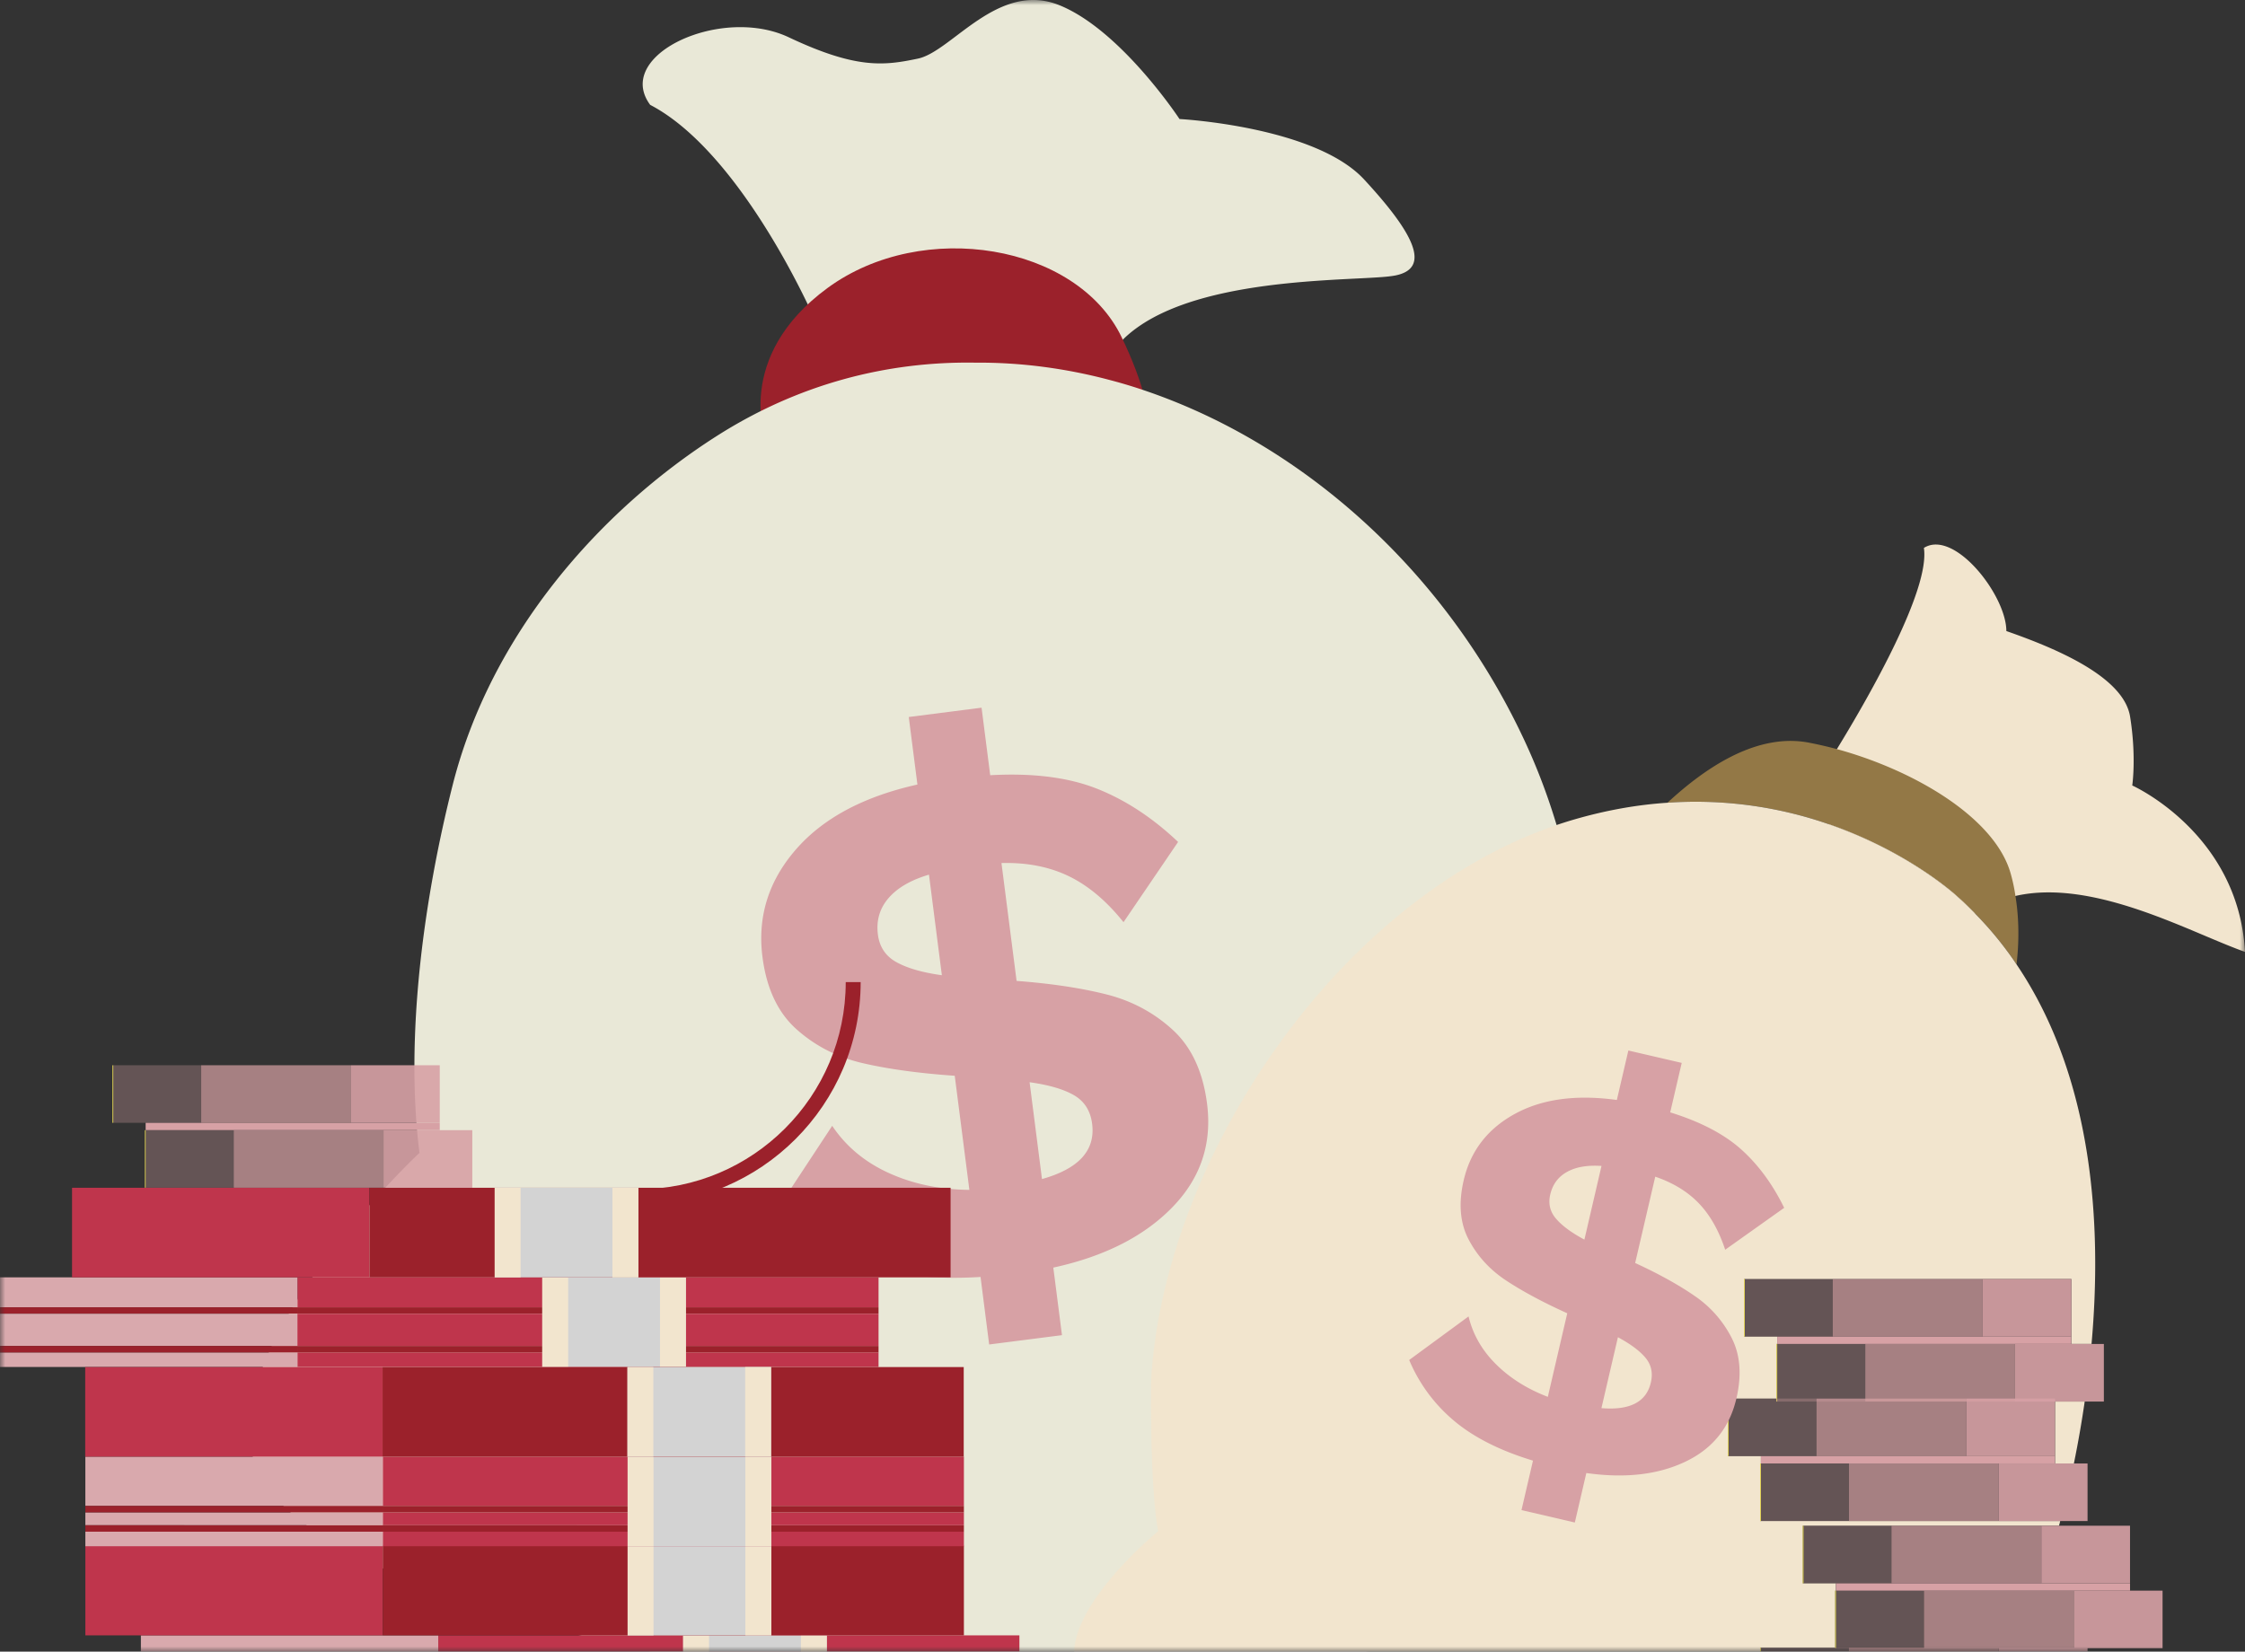
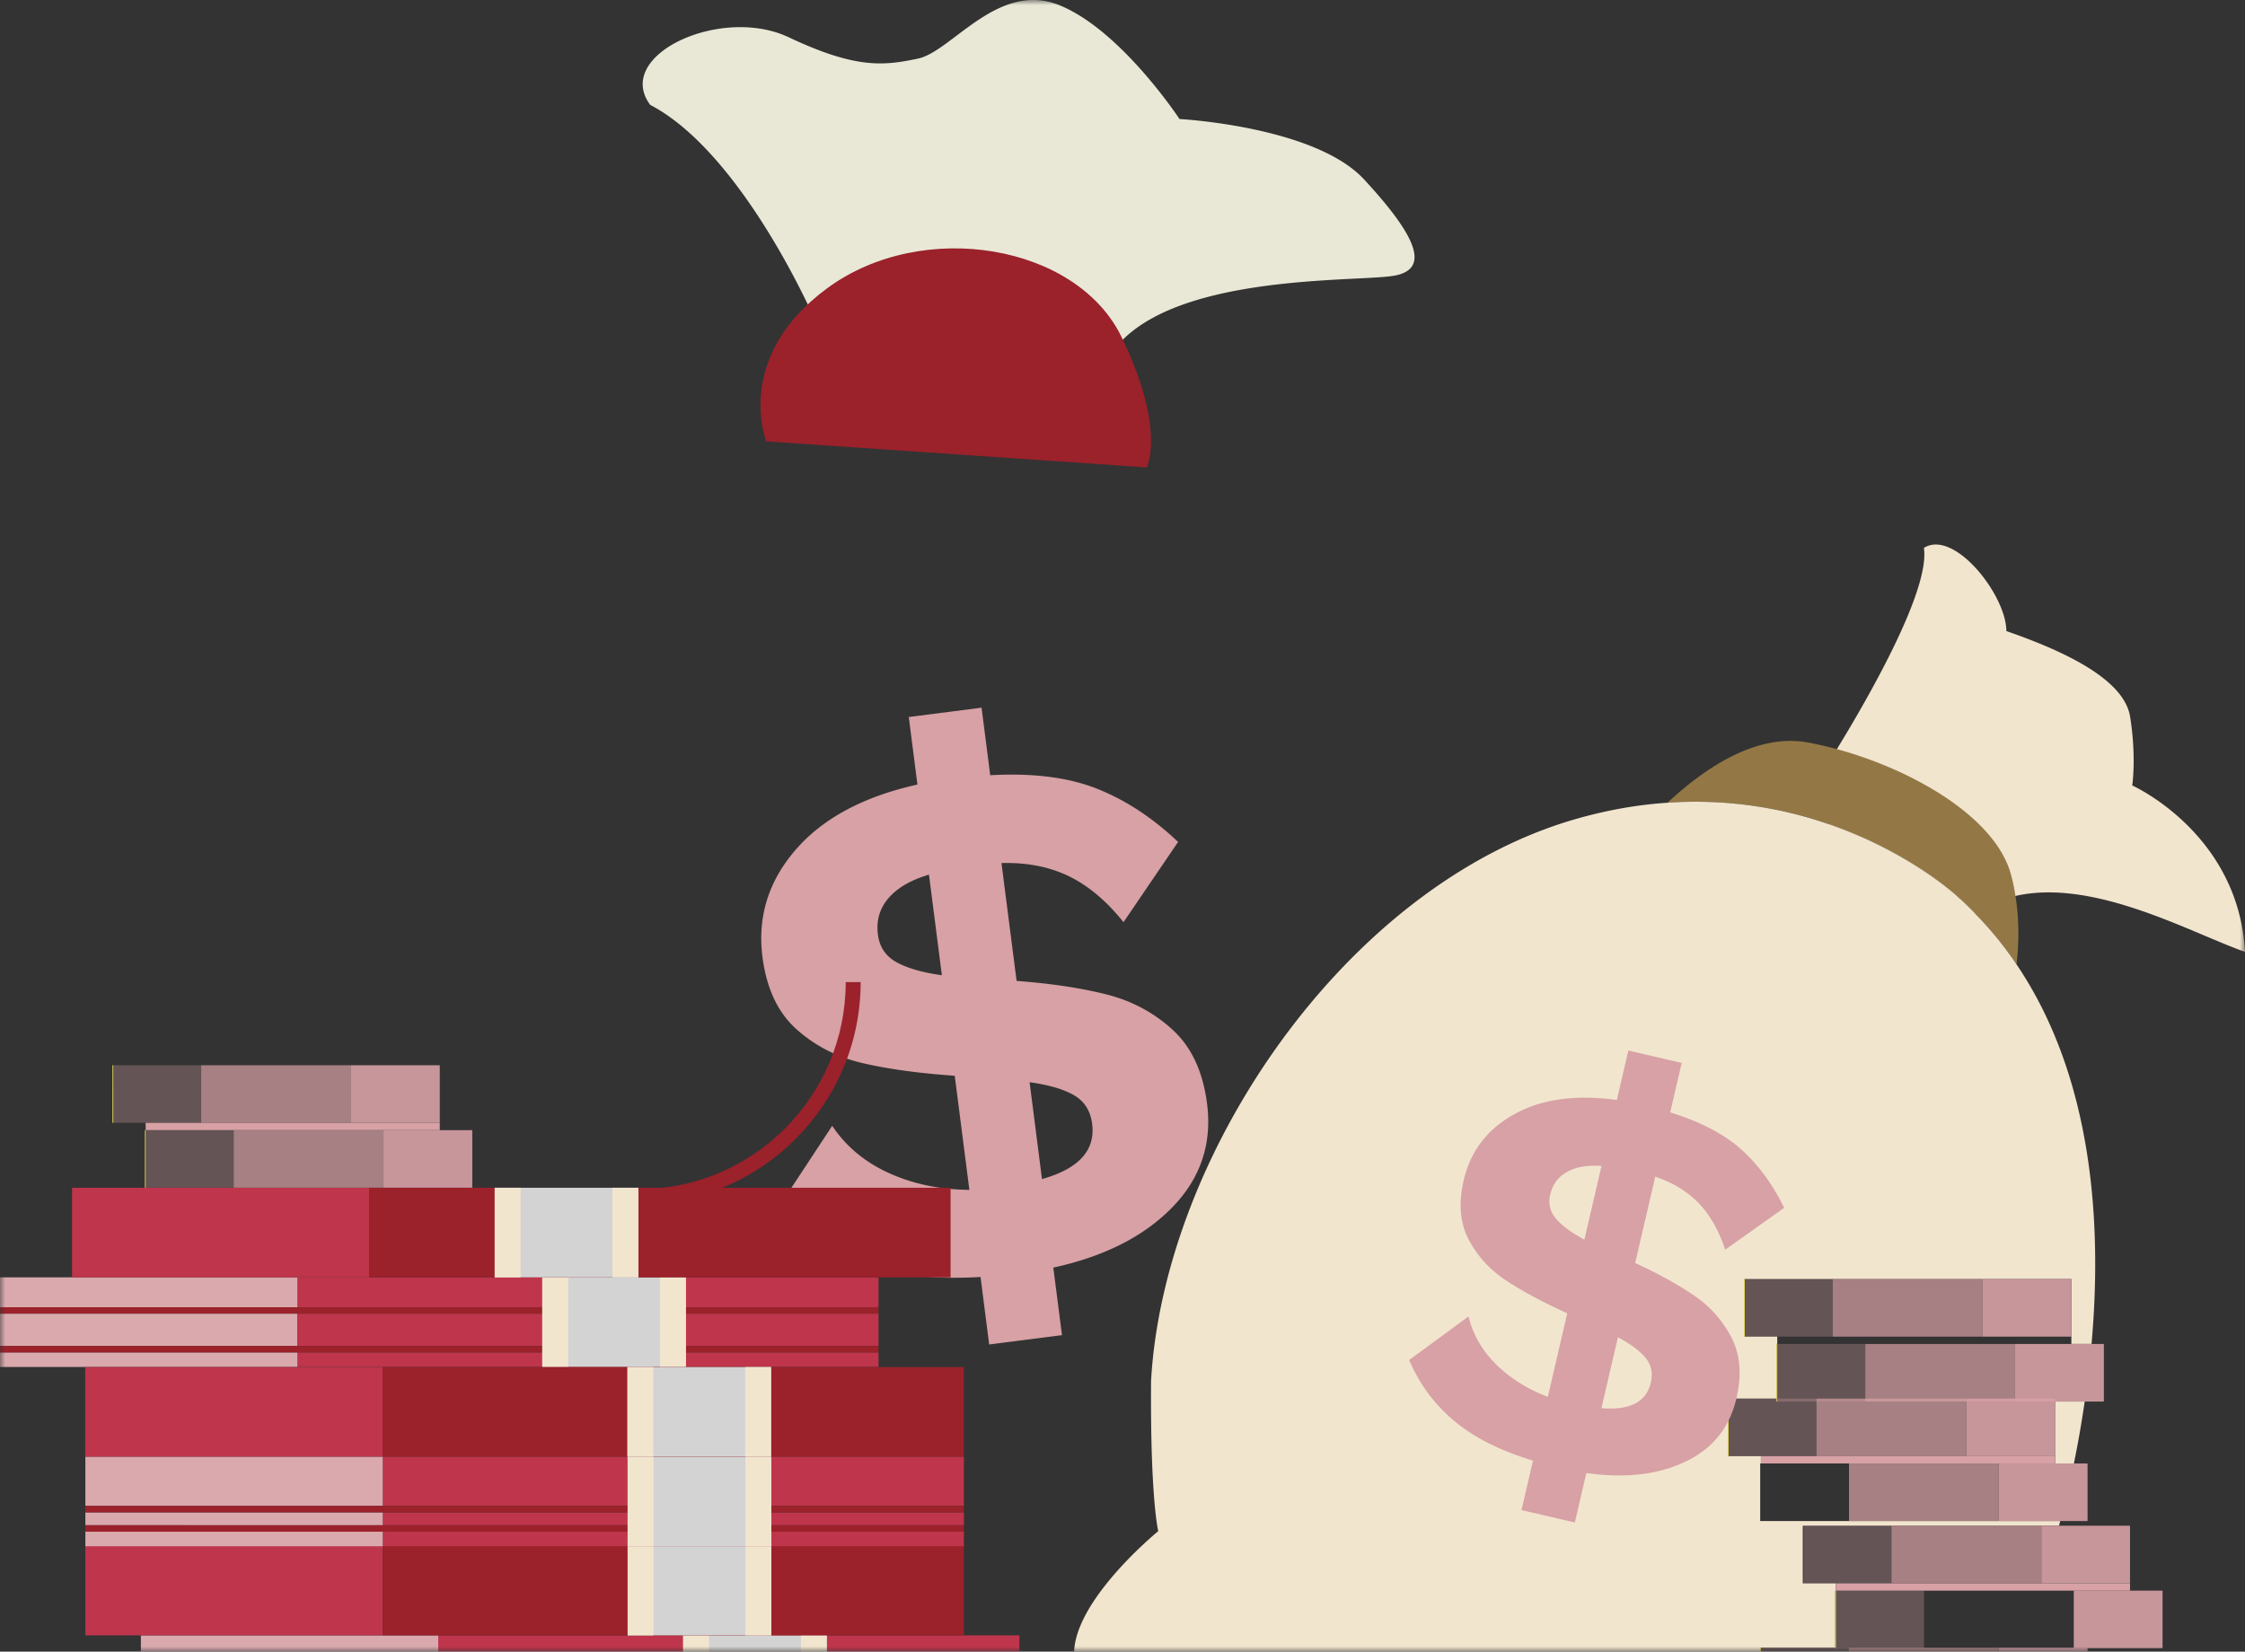
<svg xmlns="http://www.w3.org/2000/svg" width="212" height="156" fill="none">
  <rect width="100%" height="100%" fill="#333333" stroke="none" />
  <mask id="a" width="212" height="156" x="0" y="0" maskUnits="userSpaceOnUse" style="mask-type:alpha">
    <path fill="#D9D9D9" d="M0 0h212v156H0z" />
  </mask>
  <g mask="url(#a)">
    <path fill="#E9E8D7" d="M131.736 26.023c-.314.06-.75.11-1.29.15-5.302.395-20.422.242-25.356 6.999-.141.184-.26.374-.385.567-6.016 2.013-15.911.894-21.832-.082a94 94 0 0 1-4.91-.927c-.287-1.342-7.557-18.131-16.565-22.826-.427-.573-.646-1.157-.697-1.713-.35-4.029 8.17-7.322 13.777-4.672 6.39 3.02 9.004 2.689 12.206 2.016 3.198-.667 7.558-7.387 13.366-5.04 5.817 2.357 11.334 10.747 11.334 10.747s12.793.678 17.439 5.715c4.657 5.035 6.401 8.39 2.913 9.066" />
    <path fill="#9B212B" d="M72.358 41.687s-3.172-7.937 5.812-14.504c8.984-6.564 23.518-4.103 27.743 4.652 4.229 8.756 2.379 12.312 2.379 12.312z" />
-     <path fill="#E9E8D7" d="M149.301 109.97c-1.43-2.136.557-16.015.237-19.098-.731-7.111-2.444-14.044-5.334-20.398C136.9 54.4 123.465 42.21 108.426 36.998a47 47 0 0 0-3.664-1.115 49 49 0 0 0-6.21-1.23 47 47 0 0 0-6.47-.4c-8.332-.132-16.693 2.017-24.397 6.928-10.98 7-21.332 18.644-24.95 33.009-2.706 10.716-4.505 23.71-3.124 34.699 0 0-20.74 19.432-15.048 30.543 3.23 6.297 18.366 12.742 36.878 16.551 10.66 2.196 22.44 3.512 33.708 3.423 4.033.002 8.007-.168 11.847-.544 32.947-3.244 49.951-8.373 53.697-18.052.457-1.189.664-2.508.652-3.94-.057-7.81-6.546-18.682-12.044-26.9" />
    <path fill="#F2E5CE" d="M212.001 89.905c-1.007-.353-2.22-.861-3.567-1.428-5.099-2.153-12.182-5.213-18.109-3.853a11 11 0 0 0-3.82 1.656 29 29 0 0 0-1.722-1.656s-4.453-4.136-12.08-6.775c-1.235-2.211-1.279-3.853-1.279-3.853s.838-1.282 2.038-3.242c3.163-5.166 8.806-15.092 8.216-19.004 2.868-1.802 7.786 4.477 7.786 7.853 4.51 1.576 11.072 4.261 11.685 8.081.61 3.818.204 6.505.204 6.505s10.037 4.486 10.648 15.716" />
    <path fill="#937846" d="M190.425 91.084a33 33 0 0 0-3.922-4.805 29 29 0 0 0-1.723-1.655s-4.453-4.137-12.08-6.776a38.3 38.3 0 0 0-15.24-2.03c3.139-2.901 8.158-6.664 13.348-5.677.874.17 1.769.374 2.652.611 7.423 2.03 14.937 6.53 16.408 11.741.204.713.353 1.428.453 2.13.398 2.427.308 4.726.104 6.46" />
    <path fill="#F2E5CE" d="M197.508 126.937h-1.904v-6.13h-30.902v5.44h3.127v.69h-.069v5.157h-4.602v5.441h3.128v.69h-.067v5.438h28.33c-.035.16-.079.307-.116.443H170.24v5.44h3.127v.69h-.067v5.394h-7.071v5.44h3.128v.69h-.069v.295c-26.891 1.089-65.635.476-67.56-4.261-2.12-5.213 7.649-13.178 7.649-13.178s-.759-2.97-.68-14.178c1.2-21.415 18.426-46.8 40.012-53.054 3.061-.885 5.984-1.384 8.749-1.565a38.3 38.3 0 0 1 15.241 2.03c7.626 2.638 12.079 6.775 12.079 6.775.602.534 1.18 1.089 1.723 1.655a33 33 0 0 1 3.922 4.805c7.277 10.765 8.083 24.691 7.085 35.853" />
    <path fill="#F2E5CE" d="M196.862 132.379a103 103 0 0 1-1.02 5.847h-1.777v-5.847z" />
    <path fill="#D7A1A5" d="M41.528 106.051H13.753v.692h27.775z" />
    <path fill="#D7A1A5" d="M33.155 100.613H19v5.438h14.154z" opacity=".7" />
    <path fill="#D7A1A5" d="M41.528 100.613h-8.374v5.438h8.374z" opacity=".9" />
    <path fill="#D7A1A5" d="M19 100.613h-8.306v5.438h8.307z" opacity=".3" />
    <path fill="#FFEE59" d="M10.695 100.613h-.069v5.438h.07z" />
    <path fill="#D7A1A5" d="M44.6 106.744h-8.386v5.438H44.6z" opacity=".9" />
    <path fill="#D7A1A5" d="M36.215 106.744H22.072v5.438h14.143z" opacity=".7" />
    <path fill="#D7A1A5" d="M22.072 106.744h-8.318v5.438h8.318z" opacity=".3" />
    <path fill="#FFEE59" d="M13.754 106.744h-.066v5.438h.066z" />
-     <path fill="#D7A1A5" d="M195.601 126.246h-27.775v.69h27.775z" />
+     <path fill="#D7A1A5" d="M195.601 126.246h-27.775h27.775z" />
    <path fill="#D7A1A5" d="M187.226 120.807h-14.154v5.44h14.154z" opacity=".7" />
    <path fill="#D7A1A5" d="M195.6 120.807h-8.373v5.44h8.373z" opacity=".9" />
    <path fill="#D7A1A5" d="M173.072 120.807h-8.306v5.44h8.306z" opacity=".3" />
    <path fill="#FFEE59" d="M164.766 120.807h-.069v5.44h.069z" />
    <path fill="#D7A1A5" d="M198.672 126.938h-8.386v5.44h8.386z" opacity=".9" />
    <path fill="#D7A1A5" d="M190.284 126.939h-14.142v5.441h14.142z" opacity=".7" />
    <path fill="#D7A1A5" d="M176.142 126.939h-8.318v5.441h8.318z" opacity=".3" />
    <path fill="#FFEE59" d="M167.827 126.938h-.067v5.44h.067z" />
    <path fill="#D7A1A5" d="M194.061 137.533h-27.775v.69h27.775z" />
    <path fill="#D7A1A5" d="M185.687 132.098h-14.154v5.438h14.154z" opacity=".7" />
    <path fill="#D7A1A5" d="M194.06 132.094h-8.375v5.44h8.375z" opacity=".9" />
    <path fill="#D7A1A5" d="M171.531 132.094h-8.304v5.44h8.304z" opacity=".3" />
    <path fill="#FFEE59" d="M163.227 132.094h-.069v5.44h.069z" />
    <path fill="#D7A1A5" d="M197.132 138.225h-8.386v5.438h8.386z" opacity=".9" />
    <path fill="#D7A1A5" d="M188.746 138.225h-14.142v5.438h14.142z" opacity=".7" />
-     <path fill="#D7A1A5" d="M174.604 138.225h-8.318v5.438h8.318z" opacity=".3" />
-     <path fill="#FFEE59" d="M166.287 138.225h-.069v5.438h.069z" />
    <path fill="#D7A1A5" d="M201.144 149.547h-27.775v.69h27.775z" />
    <path fill="#D7A1A5" d="M192.768 144.105h-14.154v5.441h14.154z" opacity=".7" />
    <path fill="#D7A1A5" d="M201.143 144.105h-8.375v5.441h8.375z" opacity=".9" />
    <path fill="#D7A1A5" d="M178.614 144.105h-8.304v5.441h8.304z" opacity=".3" />
-     <path fill="#FFEE59" d="M170.31 144.105h-.069v5.441h.069z" />
    <path fill="#D7A1A5" d="M204.216 150.236h-8.386v5.441h8.386z" opacity=".9" />
-     <path fill="#D7A1A5" d="M195.827 150.234h-14.142v5.441h14.142z" opacity=".7" />
    <path fill="#D7A1A5" d="M181.685 150.234h-8.318v5.441h8.318z" opacity=".3" />
    <path fill="#FFEE59" d="M173.37 150.236h-.069v5.441h.069z" />
    <path fill="#D7A1A5" d="M188.75 155.629h-14.153v5.44h14.153z" opacity=".7" />
    <path fill="#D7A1A5" d="M197.131 155.629h-8.375v5.44h8.375z" opacity=".9" />
    <path fill="#D7A1A5" d="M174.601 155.629h-8.306v5.44h8.306z" opacity=".3" />
    <path fill="#FFEE59" d="M166.296 155.629h-.069v5.44h.069z" />
    <path fill="#D7A1A5" d="M92.594 120.608q-6.509.401-11.113-1.245-4.606-1.641-8.02-5.241l5.125-7.788q1.958 2.921 5.364 4.464 3.404 1.545 7.59 1.586l-1.382-10.777q-5.09-.356-8.692-1.193-3.601-.834-6.248-3.198-2.644-2.363-3.216-6.827-.727-5.672 3.135-10.13 3.858-4.457 11.497-6.158l-.817-6.38 6.874-.881.817 6.38q6.008-.336 10.073 1.269 4.057 1.606 7.669 5.032l-5.155 7.58q-2.403-3.007-5.168-4.346-2.766-1.337-6.356-1.24l1.428 11.131q4.946.376 8.522 1.286 3.574.91 6.228 3.344t3.236 6.972q.727 5.67-3.287 9.787-4.01 4.118-11.232 5.69l.819 6.381-6.876.88zm-4.869-37.997q-2.57.759-3.822 2.22c-.837.97-1.169 2.12-1 3.44q.227 1.773 1.776 2.62 1.547.846 4.263 1.219zm15.407 23.533q-.237-1.844-1.713-2.701c-.985-.569-2.385-.976-4.192-1.226l1.17 9.145c3.481-.976 5.056-2.713 4.735-5.218m41.631 31.813c-3.1-.941-5.586-2.194-7.447-3.758a15.1 15.1 0 0 1-4.243-5.748l5.606-4.114q.612 2.553 2.589 4.514c1.32 1.313 2.952 2.337 4.896 3.082l1.835-7.893q-3.468-1.572-5.768-3.093-2.303-1.52-3.535-3.859-1.236-2.34-.476-5.611.965-4.153 4.825-6.267 3.858-2.114 9.637-1.317l1.087-4.672 5.039 1.17-1.087 4.672q4.286 1.328 6.711 3.504 2.422 2.177 4.052 5.513l-5.57 3.957c-.602-1.815-1.43-3.278-2.485-4.379q-1.584-1.654-4.12-2.52l-1.897 8.152q3.362 1.549 5.624 3.116a10.6 10.6 0 0 1 3.486 3.957q1.224 2.39.451 5.715-.965 4.154-4.842 5.989c-2.58 1.223-5.694 1.578-9.331 1.06l-1.086 4.675-5.037-1.173zm6.47-27.834c-1.328-.088-2.413.095-3.249.56q-1.256.693-1.593 2.147-.301 1.3.562 2.291.864.997 2.665 1.96zm4.659 20.46q.316-1.35-.496-2.331-.814-.983-2.612-1.95l-1.558 6.697q4.026.336 4.666-2.416" />
    <path fill="#BF354C" d="M82.963 127.736H28.085v1.375h54.878z" />
    <path fill="#D9A9AD" d="M28.084 127.736H.002v1.375h28.082z" />
    <path fill="#BF354C" d="M82.963 120.646H28.085v2.829h54.878z" />
    <path fill="#D9A9AD" d="M28.084 120.646H0v2.829h28.084z" />
    <path fill="#9B212B" d="M82.963 123.475H28.085v.608h54.878zm-54.879 0H0v.608h28.084z" />
    <path fill="#D9A9AD" d="M28.084 124.084H0v3.041h28.084z" />
    <path fill="#BF354C" d="M82.963 124.084H28.085v3.041h54.878z" />
    <path fill="#9B212B" d="M28.085 127.125H0v.611h28.084zm54.878 0H28.085v.611h54.878z" />
    <path fill="#D3D3D3" d="M64.771 120.646H51.208v8.464h13.563z" />
    <path fill="#F2E5CE" d="M53.653 120.646h-2.445v8.464h2.445zm11.117 0h-2.443v8.464h2.443z" />
    <path fill="#BF354C" d="M6.804 112.186v8.461h28.084v-8.461z" />
    <path fill="#9B212B" d="M89.766 115.623v-3.437H34.888v8.461h54.878z" />
    <path fill="#9B212B" d="M81.274 92.762c0 11.564-9.409 20.971-20.973 20.971v-1.41c10.788 0 19.563-8.773 19.563-19.561z" />
    <path fill="#D3D3D3" d="M60.281 112.186H46.716v8.461H60.28z" />
    <path fill="#F2E5CE" d="M49.161 112.186h-2.445v8.461h2.445zm11.119 0h-2.447v8.461h2.448z" />
    <path fill="#BF354C" d="M96.264 154.461H41.386v4.652h54.878z" />
    <path fill="#D9A9AD" d="M13.304 154.461v4.652h28.081v-4.652z" />
    <path fill="#D3D3D3" d="M78.076 154.461H64.511v8.464h13.565z" />
    <path fill="#F2E5CE" d="M66.956 154.461h-2.445v8.464h2.445zm11.119 0H75.63v8.464h2.445z" />
    <path fill="#BF354C" d="M36.145 146H8.06v8.462h28.084z" />
    <path fill="#9B212B" d="M91.023 146H36.145v8.462h54.878z" />
    <path fill="#D3D3D3" d="M72.834 146H59.269v8.462h13.565z" />
    <path fill="#F2E5CE" d="M61.714 146h-2.445v8.462h2.445zm11.119 0h-2.445v8.462h2.445z" />
    <path fill="#BF354C" d="M91.023 142.844H36.145v1.217h54.878zm0 1.826H36.145v1.374h54.878z" />
    <path fill="#D9A9AD" d="M36.145 144.67H8.06v1.374h28.084zm0-1.826H8.06v1.217h28.084z" />
    <path fill="#BF354C" d="M91.023 137.58H36.145v4.652h54.878z" />
    <path fill="#D9A9AD" d="M8.06 137.58v4.653h28.085v-4.653z" />
    <path fill="#9B212B" d="M36.145 142.232H8.06v.611h28.084zm54.878 0H36.145v.611h54.878zm-54.878 1.829H8.06v.608h28.084zm54.878 0H36.145v.608h54.878z" />
    <path fill="#D3D3D3" d="M72.834 137.58H59.269v8.464h13.565z" />
    <path fill="#F2E5CE" d="M61.714 137.58h-2.445v8.464h2.445zm11.119 0h-2.445v8.464h2.445z" />
    <path fill="#BF354C" d="M36.128 129.119H8.046v8.462h28.082z" />
    <path fill="#9B212B" d="M91.006 129.119H36.128v8.462h54.878z" />
    <path fill="#D3D3D3" d="M72.814 129.119H59.251v8.462h13.563z" />
    <path fill="#F2E5CE" d="M61.696 129.119h-2.445v8.462h2.445zm11.118 0h-2.446v8.462h2.446z" />
  </g>
</svg>